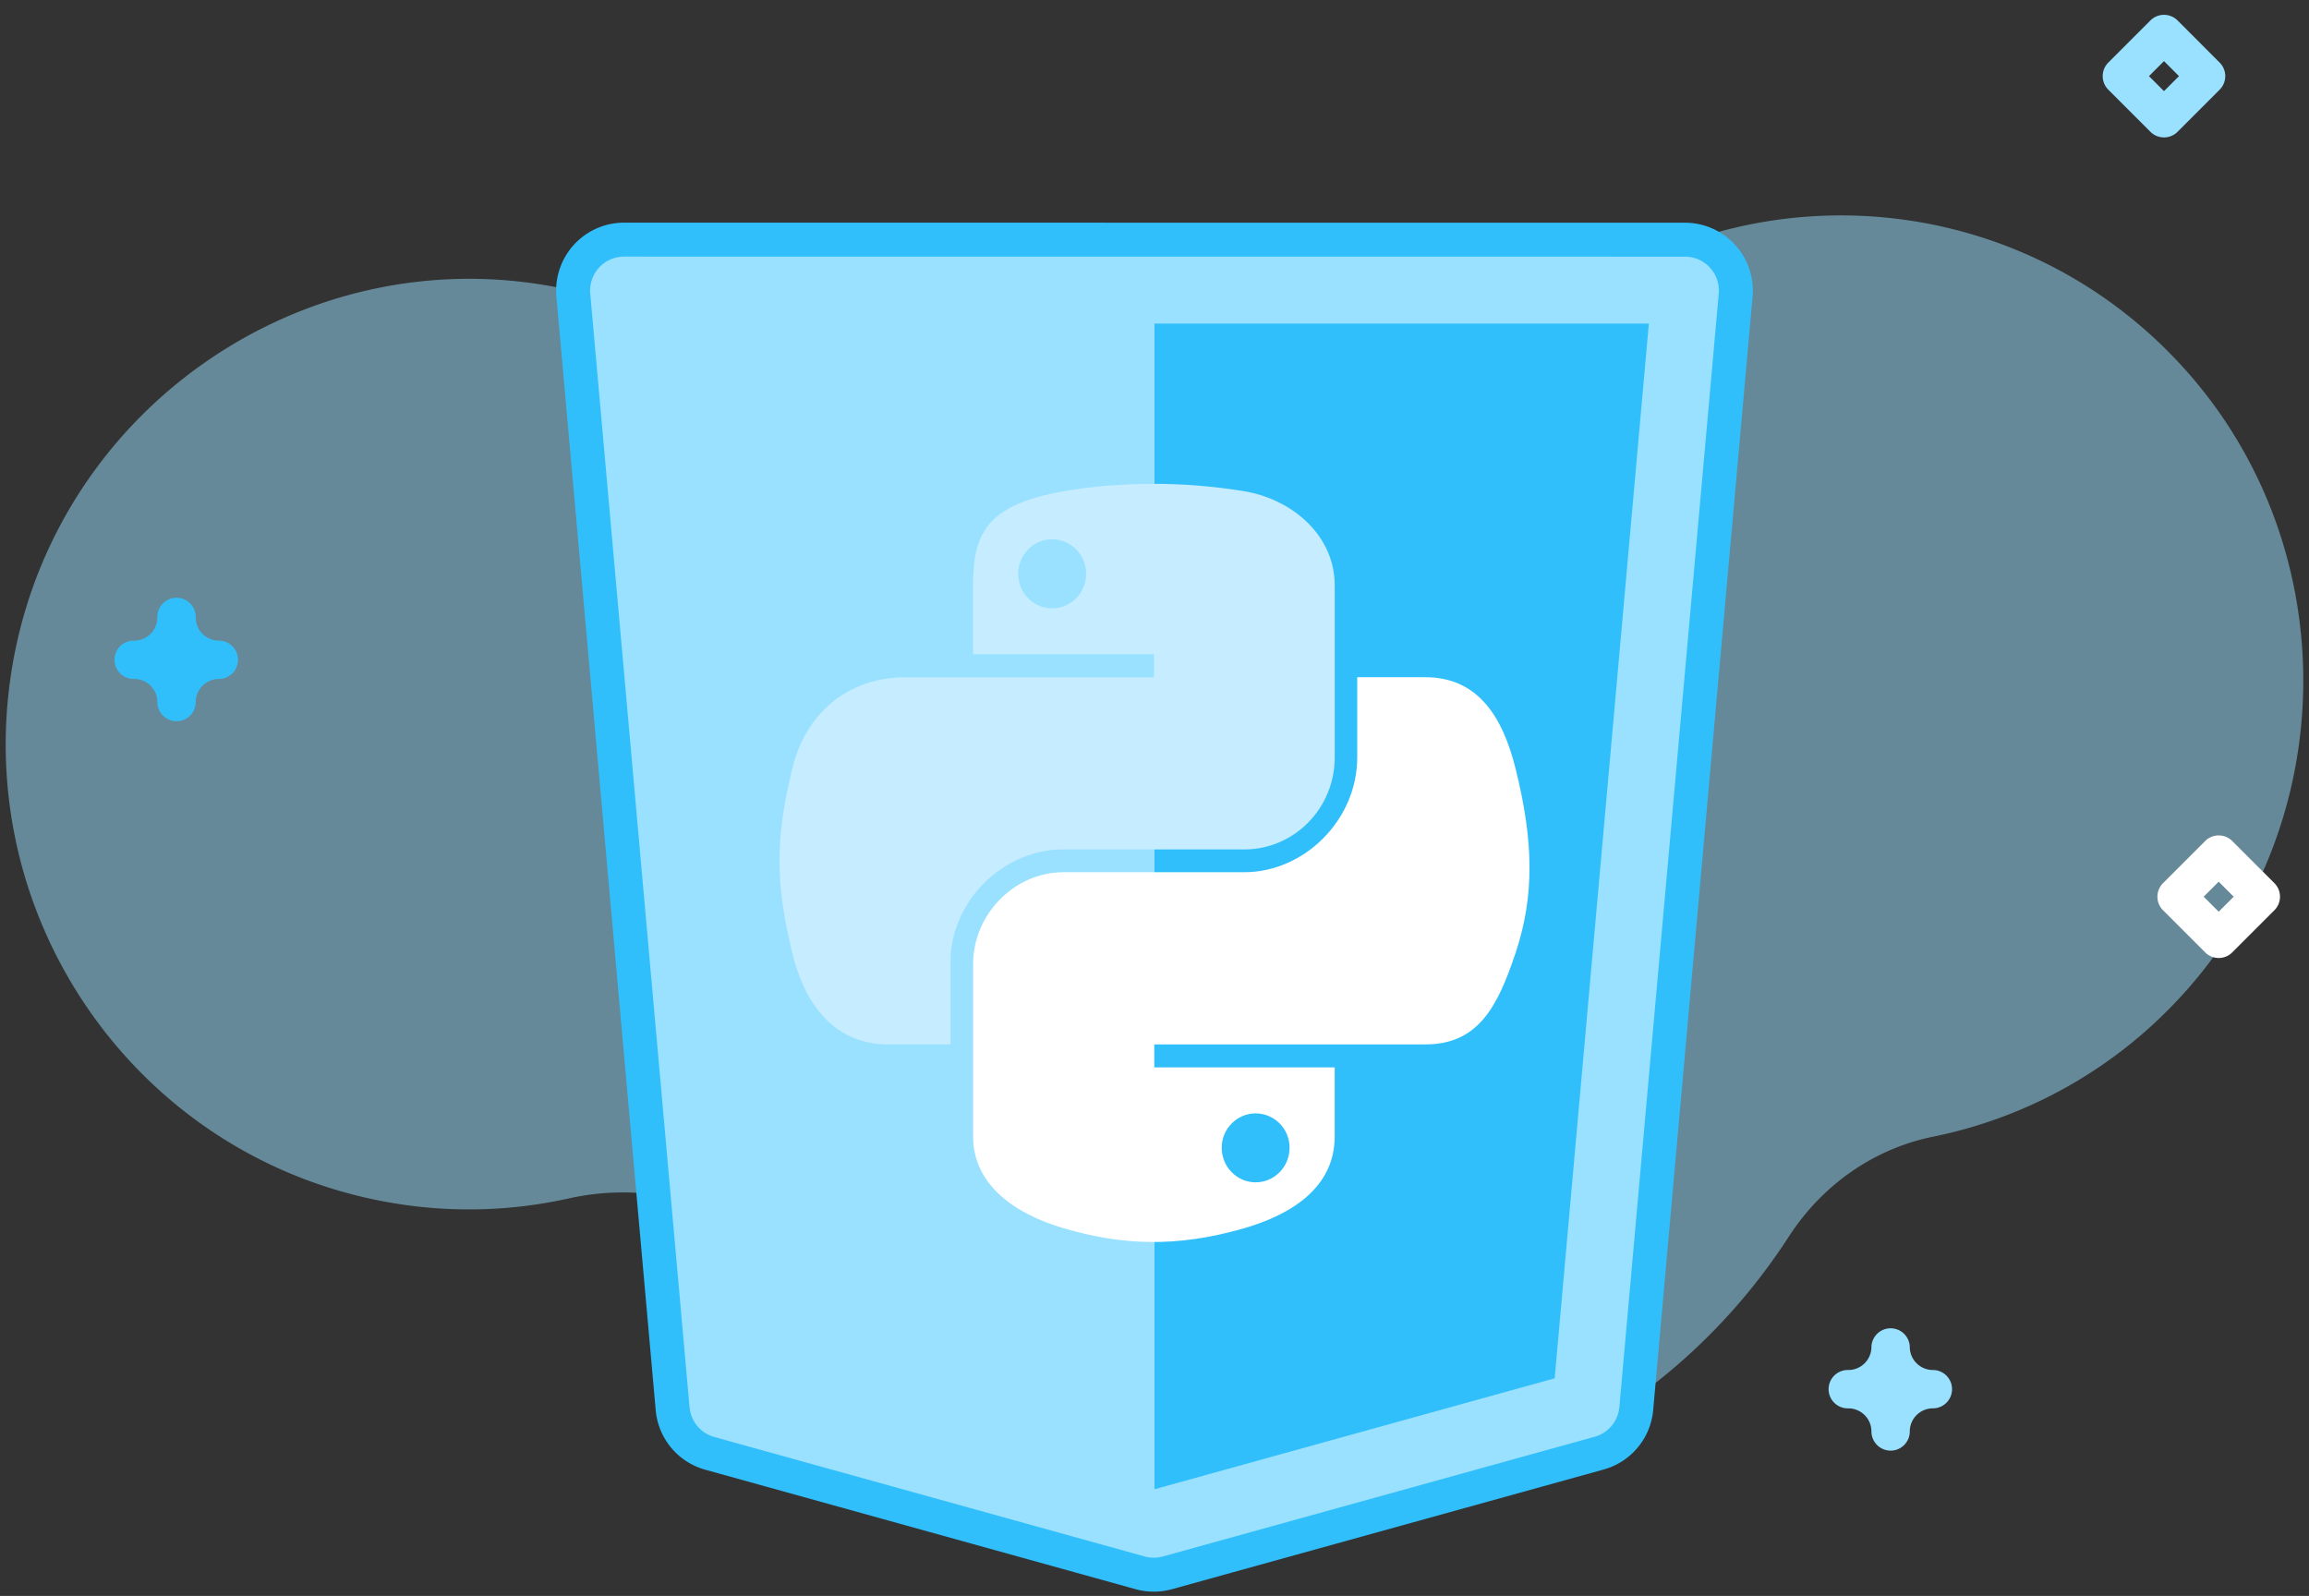
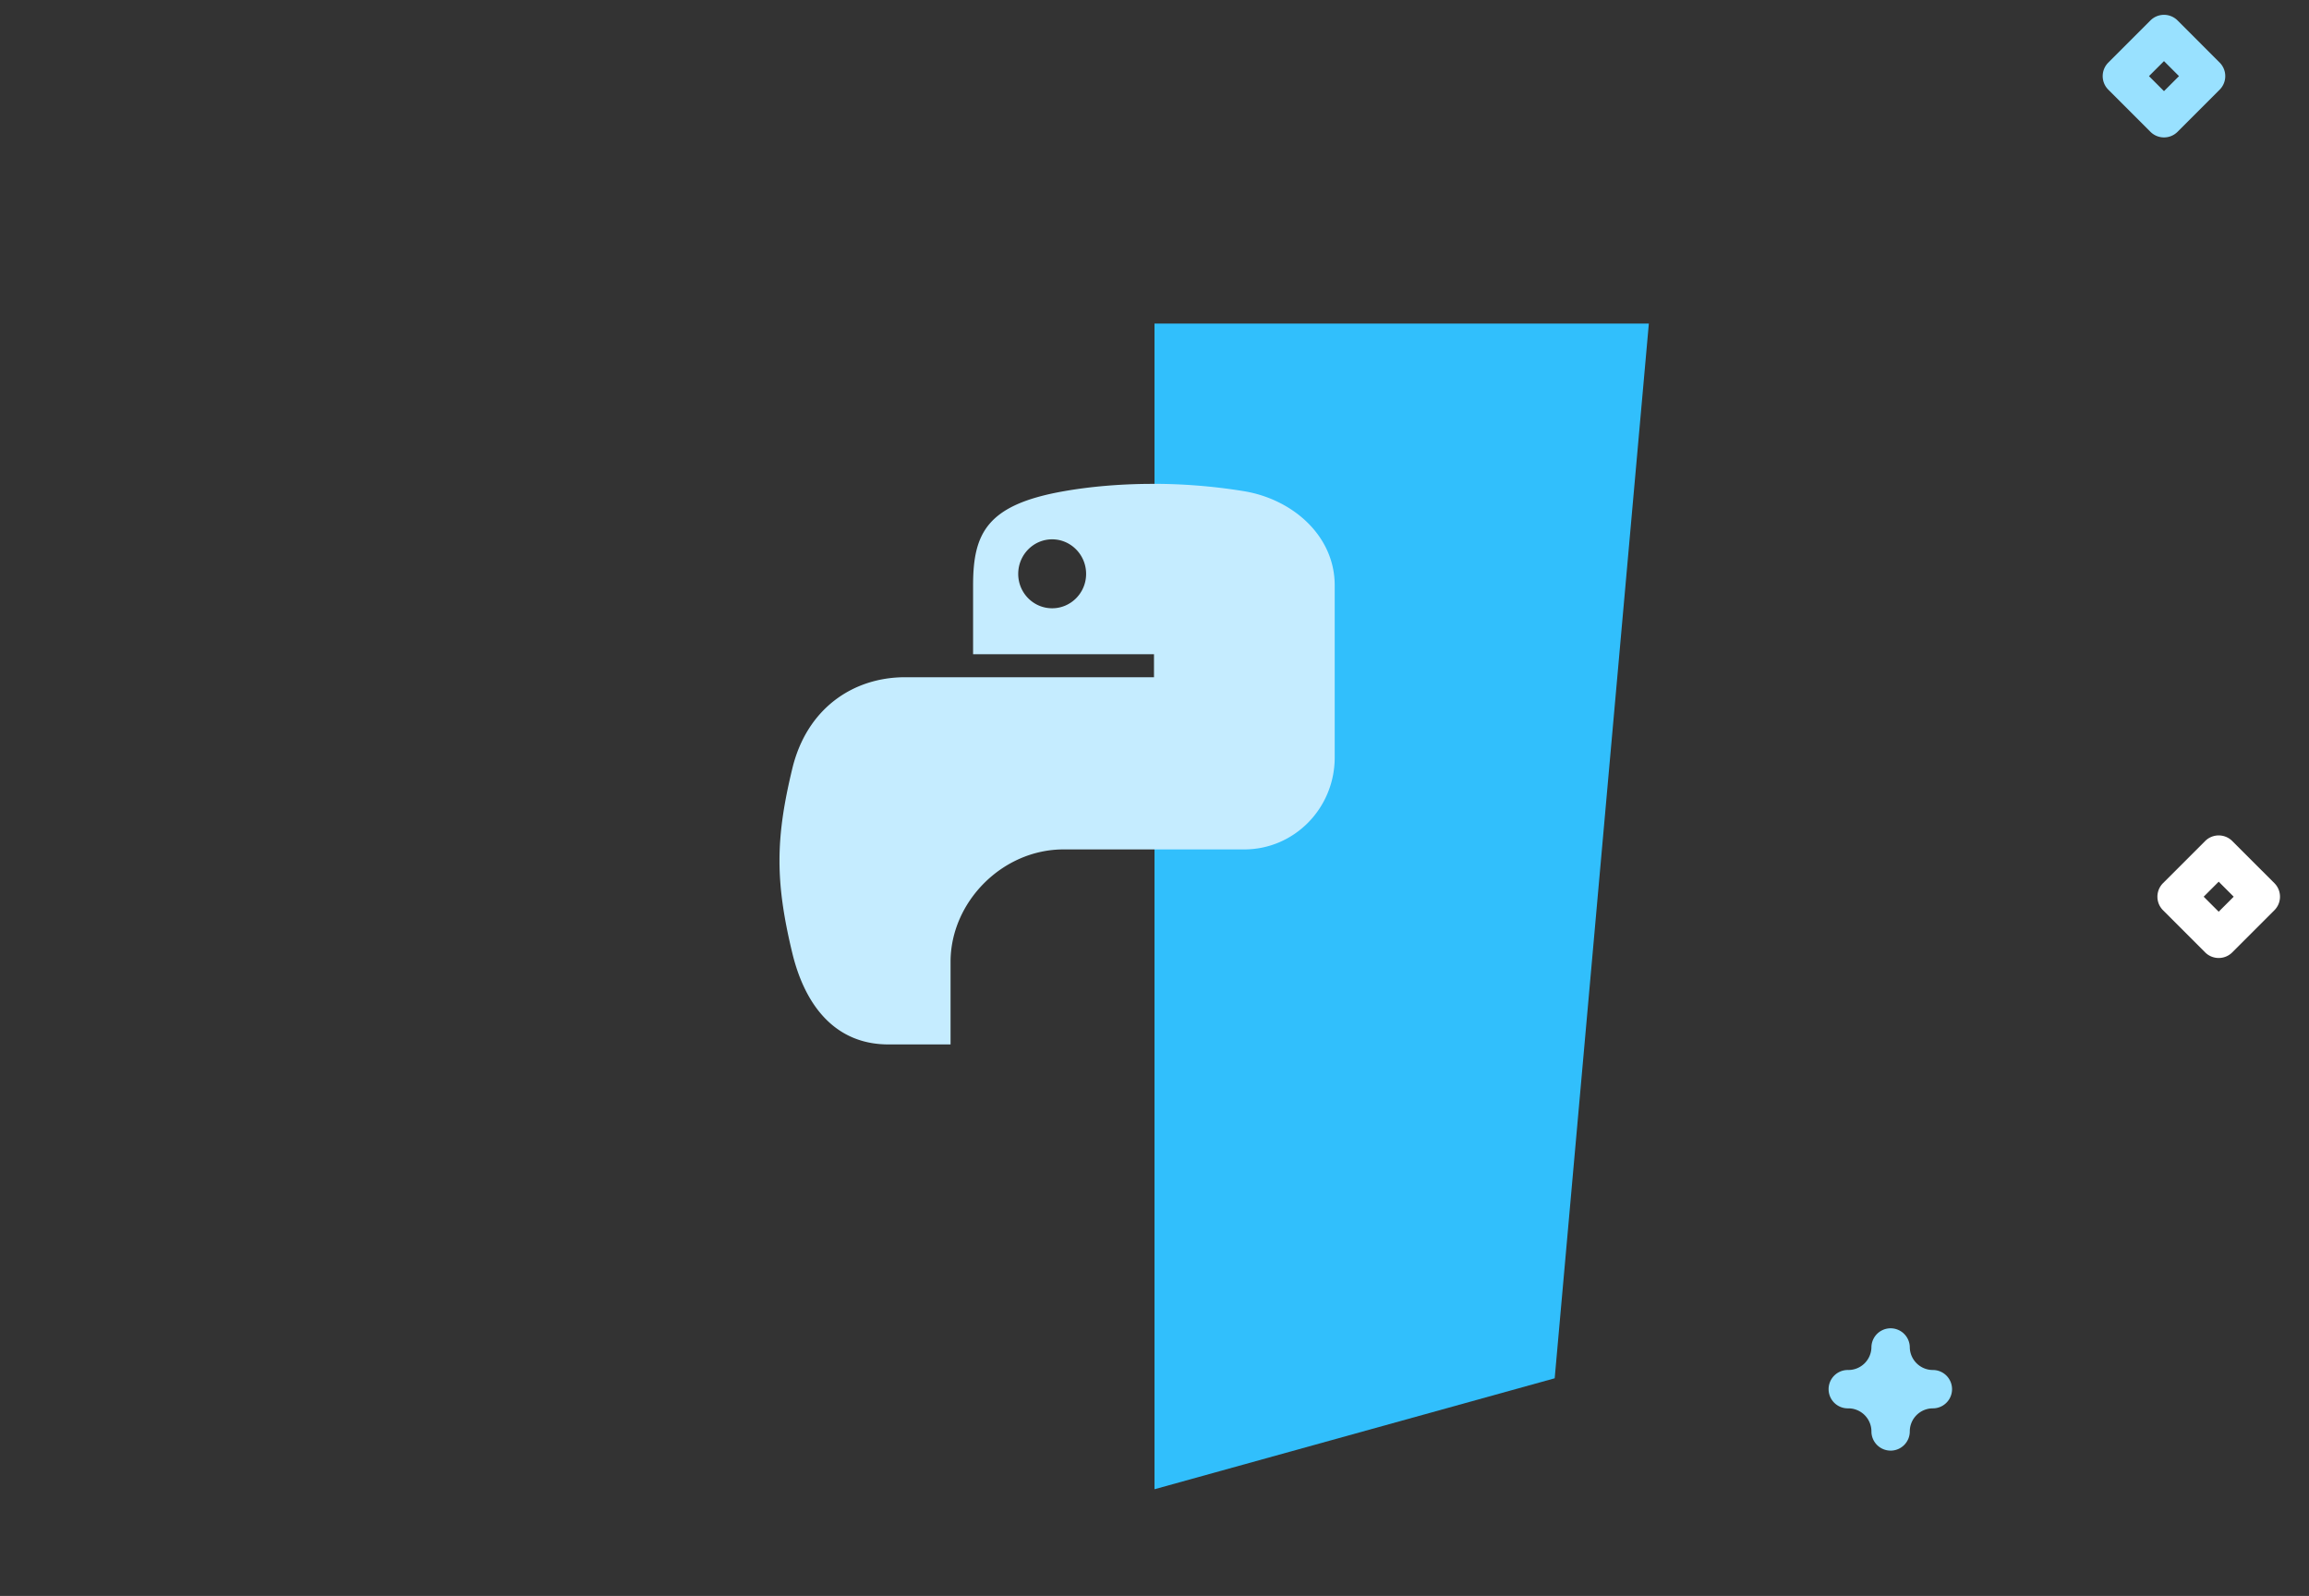
<svg xmlns="http://www.w3.org/2000/svg" width="136" height="94" fill="none">
  <rect width="100%" height="100%" fill="#333333" stroke="none" />
-   <path opacity=".5" d="M127.99 20.997c-9.237-9.55-23.651-10.868-34.316-3.953a13.407 13.407 0 0 1-10.233 1.84 35.225 35.225 0 0 0-24.504 3.465c-4.997 2.726-11.084 2.252-15.747-1.017a27.078 27.078 0 0 0-10.64-4.457C17.897 14.16 3.65 23.929.834 38.635c-2.88 15.039 7.038 29.491 21.99 32.169a27.02 27.02 0 0 0 10.674-.217c5.534-1.235 11.316.83 14.887 5.254a35.324 35.324 0 0 0 8.13 7.356c16.315 10.7 38.173 6.081 48.819-10.319l.034-.052c1.95-3.015 4.983-5.164 8.49-5.876a27.092 27.092 0 0 0 13.944-7.57c10.406-10.556 10.493-27.728.188-38.383Z" fill="#99E1FF" />
  <path d="M130.681 56.425c-.288 0-.578-.11-.798-.33l-2.481-2.482a1.129 1.129 0 0 1 0-1.596l2.481-2.481a1.13 1.13 0 0 1 1.597 0l2.481 2.48c.441.441.441 1.157 0 1.597l-2.481 2.481c-.22.221-.51.331-.799.331Zm-.884-3.61.884.884.884-.884-.884-.884-.884.884Z" fill="#fff" />
  <path d="M127.459 8.094c-.289 0-.578-.11-.798-.33l-2.481-2.482a1.128 1.128 0 0 1-.001-1.596l2.481-2.482a1.131 1.131 0 0 1 1.598 0l2.48 2.482a1.13 1.13 0 0 1 0 1.596l-2.48 2.481c-.221.221-.51.331-.799.331Zm-.884-3.61.884.884.884-.884-.884-.884-.884.884Z" fill="#99E1FF" />
-   <path d="M10.398 42.48a1.13 1.13 0 0 1-1.129-1.13c0-.75-.61-1.36-1.36-1.36a1.13 1.13 0 1 1 0-2.259c.75 0 1.36-.61 1.36-1.36a1.13 1.13 0 1 1 2.259 0c0 .75.61 1.36 1.36 1.36a1.13 1.13 0 1 1 0 2.26c-.75 0-1.36.609-1.36 1.359 0 .623-.505 1.13-1.13 1.13Z" fill="#31BFFC" />
  <path d="M111.356 85.44a1.13 1.13 0 0 1-1.129-1.129c0-.75-.61-1.36-1.359-1.36a1.13 1.13 0 1 1 0-2.259 1.36 1.36 0 0 0 1.359-1.36 1.13 1.13 0 0 1 2.259 0c0 .75.61 1.36 1.36 1.36a1.129 1.129 0 1 1 0 2.259c-.75 0-1.36.61-1.36 1.36a1.13 1.13 0 0 1-1.13 1.13Z" fill="#99E1FF" />
-   <path d="M99.243 14.117a3 3 0 0 1 2.987 3.267l-5.854 65.58a3 3 0 0 1-2.186 2.625l-25.431 7.05a3 3 0 0 1-1.604 0L41.803 85.6a3 3 0 0 1-2.185-2.624L33.769 17.38a3 3 0 0 1 2.989-3.266l62.485.004Z" fill="#99E1FF" stroke="#31BFFC" stroke-width="2" />
  <path d="m68.001 87.715 23.57-6.535 5.546-62.121H68v68.656Z" fill="#31BFFC" />
  <path d="M67.734 28.5c-1.821.009-3.56.164-5.09.435-4.51.796-5.329 2.463-5.329 5.539v4.06H67.97v1.354H53.318c-3.096 0-5.81 1.861-6.656 5.4-.978 4.057-1.021 6.593 0 10.828.758 3.155 2.566 5.4 5.663 5.4h3.663V56.65c0-3.517 3.042-6.62 6.656-6.62h10.64c2.963 0 5.33-2.44 5.33-5.412V34.472c0-2.887-2.437-5.054-5.33-5.539a33.256 33.256 0 0 0-5.55-.435v.002Zm-5.762 3.266c1.101 0 2 .913 2 2.036 0 1.12-.9 2.025-2 2.025-1.104 0-1.999-.905-1.999-2.025 0-1.123.895-2.036 2-2.036Z" fill="#C5ECFF" />
-   <path d="M79.941 39.885v4.732c0 3.668-3.11 6.756-6.656 6.756H62.644c-2.915 0-5.329 2.494-5.329 5.412v10.144c0 2.887 2.511 4.586 5.329 5.412 3.372.992 6.608 1.171 10.641 0 2.682-.776 5.329-2.34 5.329-5.412v-4.06H67.973v-1.354h15.97c3.096 0 4.251-2.16 5.328-5.4 1.112-3.338 1.065-6.549 0-10.828-.765-3.083-2.227-5.4-5.329-5.4h-3.997l-.004-.002Zm-5.984 25.693c1.104 0 1.999.905 1.999 2.024 0 1.123-.895 2.037-2 2.037-1.1 0-1.998-.914-1.998-2.037 0-1.119.898-2.024 1.999-2.024Z" fill="#fff" />
</svg>